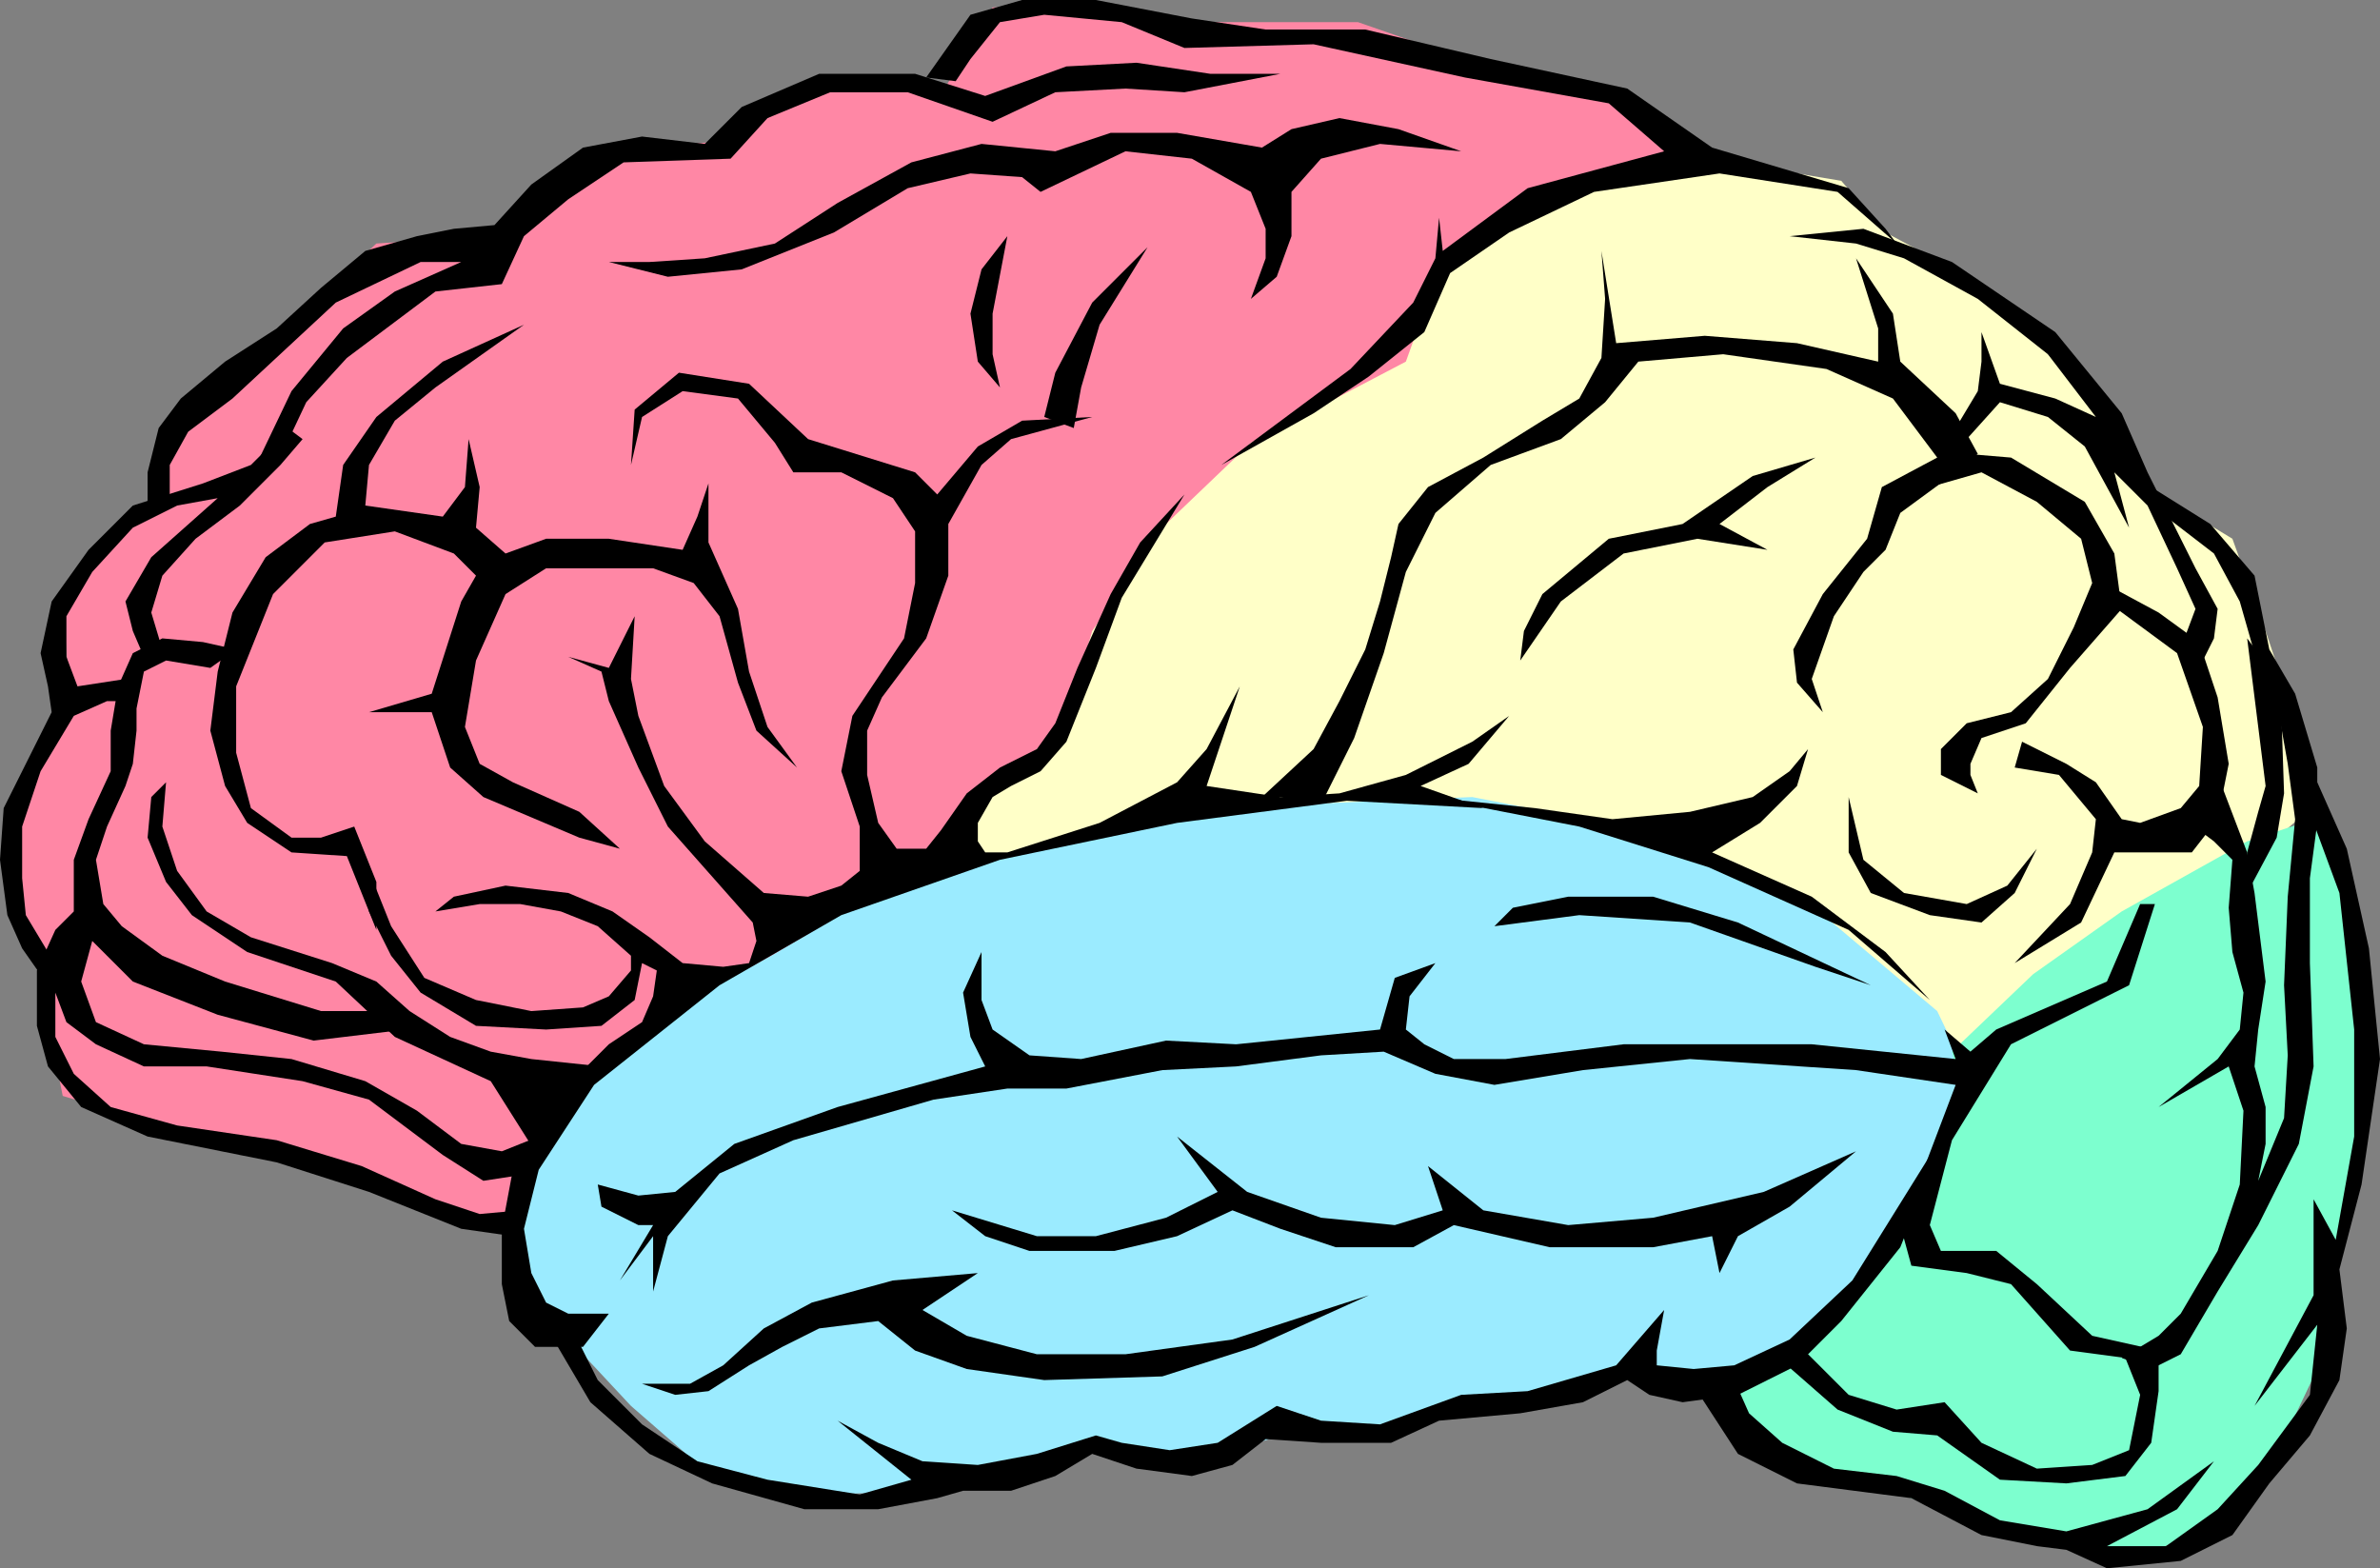
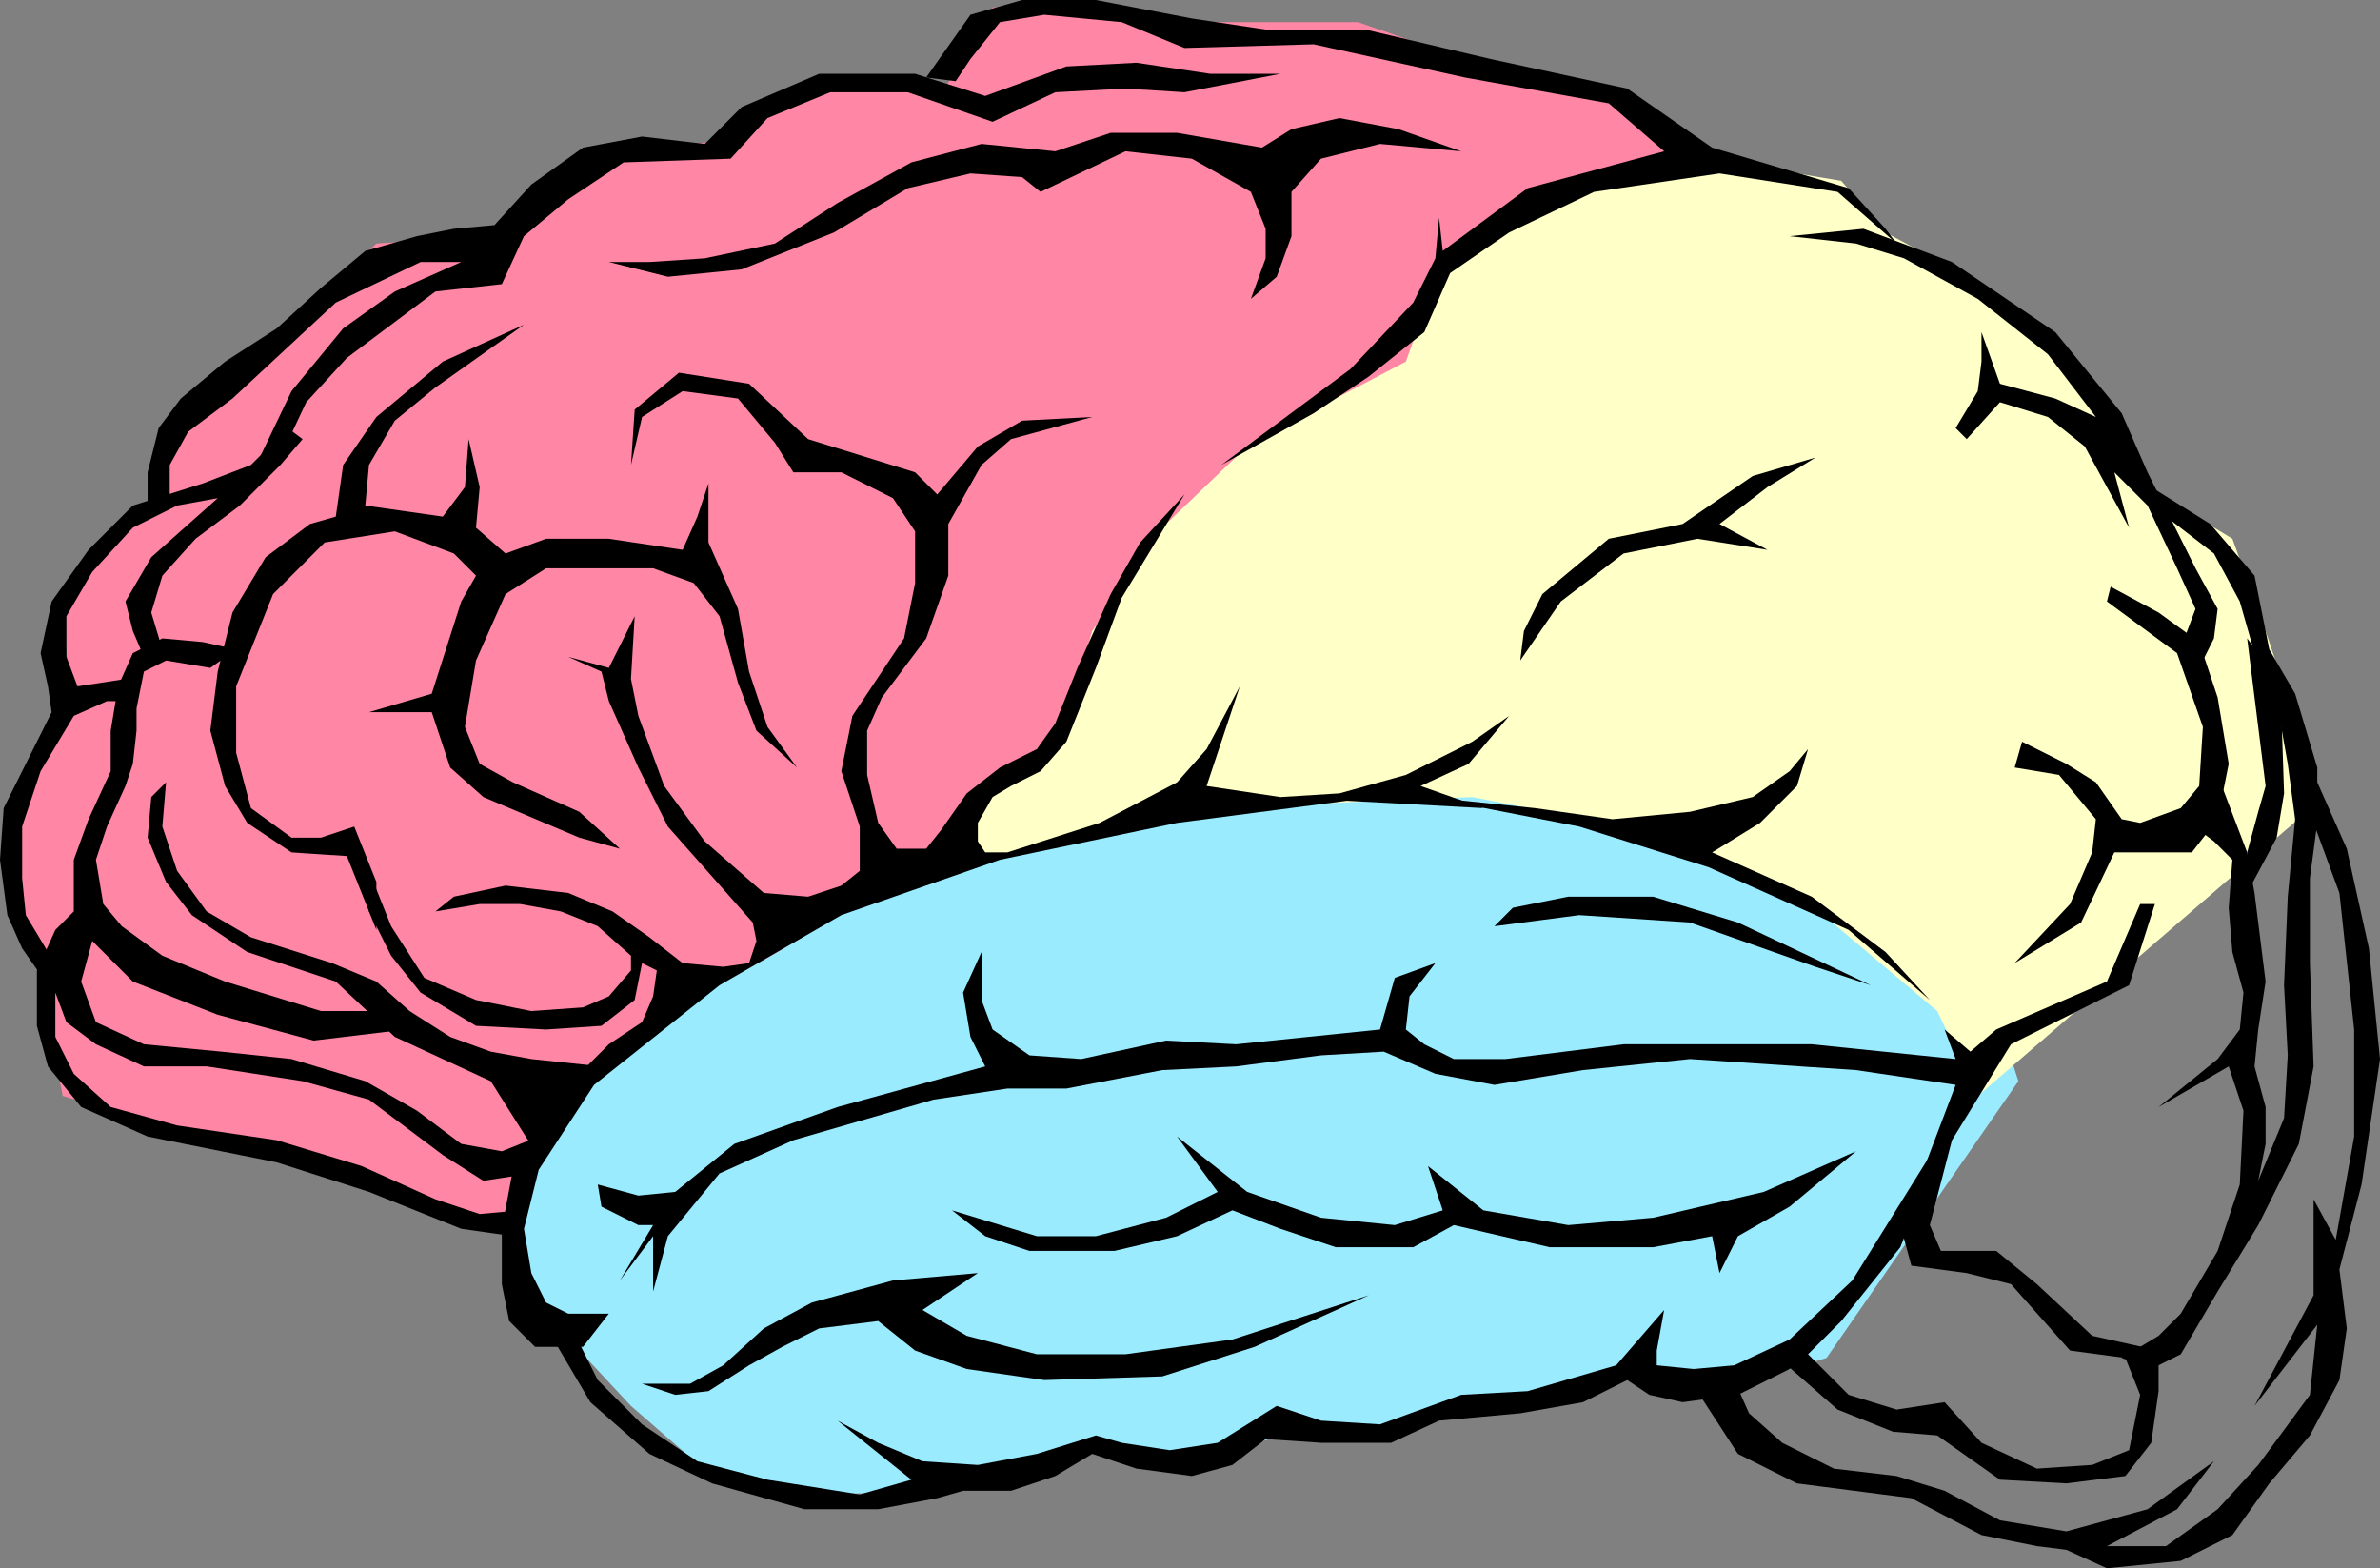
<svg xmlns="http://www.w3.org/2000/svg" width="645" height="425" version="1.2">
  <rect width="100%" height="100%" fill="#808080" stroke="none" />
  <g fill="none" fill-rule="evenodd" stroke-linecap="square" stroke-linejoin="bevel" font-family="'Sans Serif'" font-size="12.5" font-weight="400">
    <path fill="#9bebff" d="m140 346 10 13 7 7 14 15 23 20 29 4 32-1 10-6 32-6 20 6 27-8h31l19-11h27l18-7 6-6 6 9h21l23-7 52-75-29-91-215-36-163 129v51" />
    <path fill="#ffffc8" d="m258 235 35-9 58-8 48-2 46 9 48 22 32 27 11 23 88-76-3-29-7-21-9-25-23-14-19-27-15-17-24-18-13-7-12-14-36-6-54 4-113 82-43 89 5 17" />
-     <path fill="#7dffcf" d="m529 285 22-21 24-17 34-19 18-6 13 30 1 36-2 32-8 23-3 28-10 21-17 21-19 8-16-1-9-3-19-3-25-10-27-4-14-10-6-14 17-10 26-24 13-22 9-26-2-9" />
    <path fill="#ff87a5" d="m457 42-40 11-27 20-9 25-42 22-23 22-20 29-7 24-22 22-14 16-44 26-33 18-25 25-13 33-34-12-24-8-43-12-20-6-7-35-9-27 7-20 11-26-2-25 13-20 14-9 2-20 27-22 29-27 31-2 23-22 42-4 20-12 24-4 14 2 13-22h25l31 4h43l46 16 27 4 16 16" />
    <path fill="#000" d="m123 243 14-3 17 2 12 5 10 7 9 7 11 1 7-1 2-6-1-5-23-26-8-16-8-18-2-8-9-4 11 3 7-14-1 17 2 10 7 19 11 15 16 14 12 1 9-3 5-4v-12l-5-15 3-15 14-21 3-15v-14l-6-9-14-7h-13l-5-8-10-12-15-2-11 7-3 13 1-15 12-10 19 3 16 15 29 9 6 6 11-13 12-7 19-1-22 6-8 7-9 16v14l-6 17-12 16-4 9v12l3 13 5 7h8l4-5 7-10 9-7 10-5 5-7 6-15 9-20 8-14 12-13-17 28-7 19-8 20-7 8-8 4-5 3-4 7v5l2 3h6l25-8 21-11 8-9 9-17-9 27 20 3 16-1 18-5 18-9 10-7-11 13-13 6 17 6-37-2-46 6-48 10-43 15-33 19-34 27-15 23-4 16 2 12 4 8 6 3h11l-7 9h-13l-7-7-2-10v-15l3-16 11-19 15-15 9-6 3-7 1-7-4-2-2 10-9 7-15 1-19-1-15-9-8-10-6-12-2-16 8 20 9 14 14 6 15 3 14-1 7-3 6-7v-4l-9-8-10-4-11-2h-11l-12 2 5-4" />
    <path fill="#000" d="m216 208-11-10-5-13-5-18-7-9-11-4h-29l-11 7-8 18-3 18 4 10 9 5 18 8 11 10-11-3-26-11-9-8-5-15h-17l17-5 8-25 4-7-6-6-16-6-19 3-14 14-10 25v18l4 15 11 8h8l9-3 6 15v13l-8-20-15-1-12-8-6-10-4-15 2-16 4-16 9-15 12-9 7-2 2-14 9-13 18-15 22-10-24 17-11 9-7 12-1 11 21 3 6-8 1-13 3 13-1 11 8 7 11-4h17l20 3 4-9 3-9v16l8 18 3 17 5 15 8 11" />
    <path fill="#000" d="m45 212-1 12 4 12 8 11 12 7 22 7 12 5 9 8 11 7 11 4 11 2 19 2-18 23-12-19-26-12-16-15-24-8-15-10-7-9-5-12 1-11 4-4" />
    <path fill="#000" d="m57 181-12-2-6 3-2 10v6l-1 9-2 6-5 11-3 9 2 12 5 6 11 8 17 7 26 8h16l7 5-25 3-26-7-23-9-11-11-3 11 4 11 13 6 21 2 19 2 20 6 14 8 12 9 11 2 10-4-2 10-13 2-11-7-20-15-18-5-26-4H39l-13-6-8-6-3-8v12l5 10 10 9 18 5 27 4 23 7 20 9 12 4 11-1-2 7-14-2-25-10-25-8-35-7-18-8-9-11-3-11v-15l5-11 5-5v-14l4-11 6-13v-11l2-12 4-9 8-4 11 1 9 2-7 5" />
    <path fill="#000" d="m13 258-6-10-1-10v-14l5-15 9-15 9-4h4l1-6-13 2-3-8v-11l7-12 11-12 12-6 11-2-18 16-7 12 2 8 3 7 5-2-3-10 3-10 9-10 12-9 11-11 6-7-4-3-10 10-13 5-19 6-12 12-10 14-3 14 2 9 1 7-13 26-1 14 2 15 4 9 7 10v-9" />
    <path fill="#000" d="M40 137v-9l3-12 6-8 12-10 14-9 12-11 12-10 14-4 10-2 11-1 10-11 14-10 16-3 17 2 10-10 21-9h26l19 6 22-8 19-1 20 3h19l-26 5-16-1-19 1-17 8-23-8h-21l-17 7-10 11-29 1-15 10-12 10-6 13-18 2-24 18-11 12-8 17-7 3 11-23 14-17 14-10 18-8h-11L91 82l-28 26-12 9-5 9v9l-6 2" />
    <path fill="#000" d="m165 71 16 4 20-2 25-10 20-12 17-4 14 1 5 4 23-11 18 2 16 9 4 10v8l-4 11 7-6 4-11V52l8-9 16-4 22 2-17-6-16-3-13 3-8 5-23-4h-18l-15 5-20-2-19 5-20 11-17 11-19 4-15 1h-11" />
-     <path fill="#000" d="m271 105-2-9V85l4-21-7 9-3 12 2 13 6 7m12 8 3-12 10-19 15-15-13 21-5 17-2 11-8-3m151-45 1 13-1 16-6 11-10 6-16 10-15 8-8 10-2 9-3 12-4 13-7 14-7 13-14 13h17l8-16 8-23 6-22 8-16 15-13 19-7 12-10 9-11 23-2 28 4 18 8 12 16-15 8-4 14-12 15-8 15 1 9 7 8-3-9 6-17 8-12 6-6 4-10 15-11 6-5-6-11-15-14-2-13-10-15 6 19v9l-22-5-25-2-24 2-4-25" />
    <path fill="#000" d="m331 126 35-26 17-18 6-12 1-11 1 9 23-17 37-10-15-13-39-7-41-9-35 1-17-7-21-2-12 2-8 10-4 6-8-1 12-17 14-4h20l26 5 20 3h27l34 8 37 8 23 16 37 11 10 11 3 4-16-14-32-5-34 5-23 11-16 11-7 16-15 12-15 10-25 14m81 53 11-16 17-13 20-4 19 3-13-7 13-10 13-8-17 5-19 13-20 4-18 15-5 10-1 8m4 40 21 3 21-2 17-4 10-7 5-6-3 10-10 10-13 8 27 12 20 15 12 13-22-19-38-17-35-11-41-8 29 3" />
-     <path fill="#000" d="m501 216 4 17 11 9 17 3 11-5 8-10-6 12-9 8-14-2-16-6-6-11v-15m35-1-10-5v-7l7-7 12-3 10-9 7-14 5-12-3-12-12-10-15-8-14 4 10-9 12 1 20 12 8 14 2 15-14 16-12 15-12 4-3 7v3l2 5" />
    <path fill="#000" d="m485 64 20-2 24 9 28 19 18 22 7 16 13 26 6 11-1 8-3 6-5-6 3-8-5-11-8-17-9-9 4 15-12-22-10-8-13-4-9 10-3-3 6-10 1-8v-8l5 14 15 4 11 5-13-17-19-15-20-11-13-4-18-2" />
    <path fill="#000" d="m583 132 16 10 12 14 4 20 7 12 6 20v15l-2 15v23l1 28-4 21-11 22-11 18-10 17-8 4-8-3 10-6 6-6 10-17 6-18 1-20-4-12-19 11 16-13 6-8 1-10-3-11-1-12 1-13-5-5-4-3 3-8 2-7 8 21 2 11 3 24-2 13-1 10 3 11v10l-2 10 7-17 1-17-1-19 1-24 2-21-2-15-3-17-6-13-4-14-7-13-13-10-4-8" />
    <path fill="#000" d="m609 173 5 40-2 7-3 11v11l8-15 2-12-1-30-9-12" />
    <path fill="#000" d="m458 374 13 20 16 8 31 4 19 10 15 3 8 1 11 5 20-2 14-7 10-14 11-13 8-15 2-14-2-16 6-23 5-34-3-30-6-27-8-18-1 11 7 19 4 37v29l-5 28-6-11v26l-8 15-8 15 17-22-2 19-14 19-11 12-14 10h-16l19-10 10-13-18 13-22 6-18-3-15-8-13-4-17-2-14-7-9-8-4-9h-12" />
    <path fill="#000" d="m527 279 3 8-39-4h-51l-32 4h-14l-8-4-5-4 1-9 7-9-11 4-4 14-39 4-19-1-23 5-14-1-10-7-3-8v-13l-5 11 2 12 4 8-40 11-28 10-16 13-10 1-11-3 1 6 10 5h4l-9 15 9-12v15l4-15 14-17 20-9 38-11 20-3h16l26-5 20-1 23-3 17-1 14 6 16 3 24-4 29-3 45 3 27 4-11 29-4 9 3 11 15 2 12 3 16 18 15 2 4 10-3 15-10 4-15 1-15-7-10-11-13 2-13-4-11-11-3-1-5 2 16 14 15 6 12 1 17 12 18 1 16-2 7-9 2-14v-11l-18-4-15-14-11-9h-15l-3-7 6-23 16-26 32-16 7-22h-4l-9 21-30 13-7 6-7-6" />
    <path fill="#000" d="m150 363 10 17 16 14 17 8 25 7h20l16-3 7-2h13l12-4 10-6 12 4 15 2 11-3 9-7 15 1h19l13-6 22-2 17-3 12-6 6 4 9 2 15-2 16-8 12-12 16-20 6-15 4-13-23 37-17 16-15 7-11 1-10-1v-4l2-11-13 15-24 7-18 1-11 4-11 4-16-1-12-4-16 10-13 2-13-2-7-2-16 5-16 3-15-1-12-5-11-6 20 16-14 4-25-4-19-5-15-10-12-12-6-12-6 1" />
    <path fill="#000" d="m174 375 9 3 9-1 11-7 9-5 10-5 16-2 10 8 14 5 21 3 32-1 25-8 31-14-37 12-29 4h-24l-19-5-12-7 15-10-23 2-22 6-13 7-11 10-9 5h-13m84-47 23 7h16l19-5 14-7-11-15 19 15 20 7 20 2 13-4-4-12 15 12 23 4 23-2 30-7 25-11-18 15-14 8-5 10-2-10-16 3h-28l-26-6-11 6h-21l-15-5-13-5-15 7-17 4h-23l-12-4-9-7m147-77 23-3 30 2 34 12 15 5-36-17-23-7h-23l-15 3-5 5m141-43 12 2 10 12-1 9-6 14-15 16 18-11 9-19h21l7-9 3-15-3-18-5-15-11-8-13-7-1 4 19 14 7 20-1 16-5 6-11 4-5-1-7-10-8-5-12-6-2 7" />
  </g>
</svg>